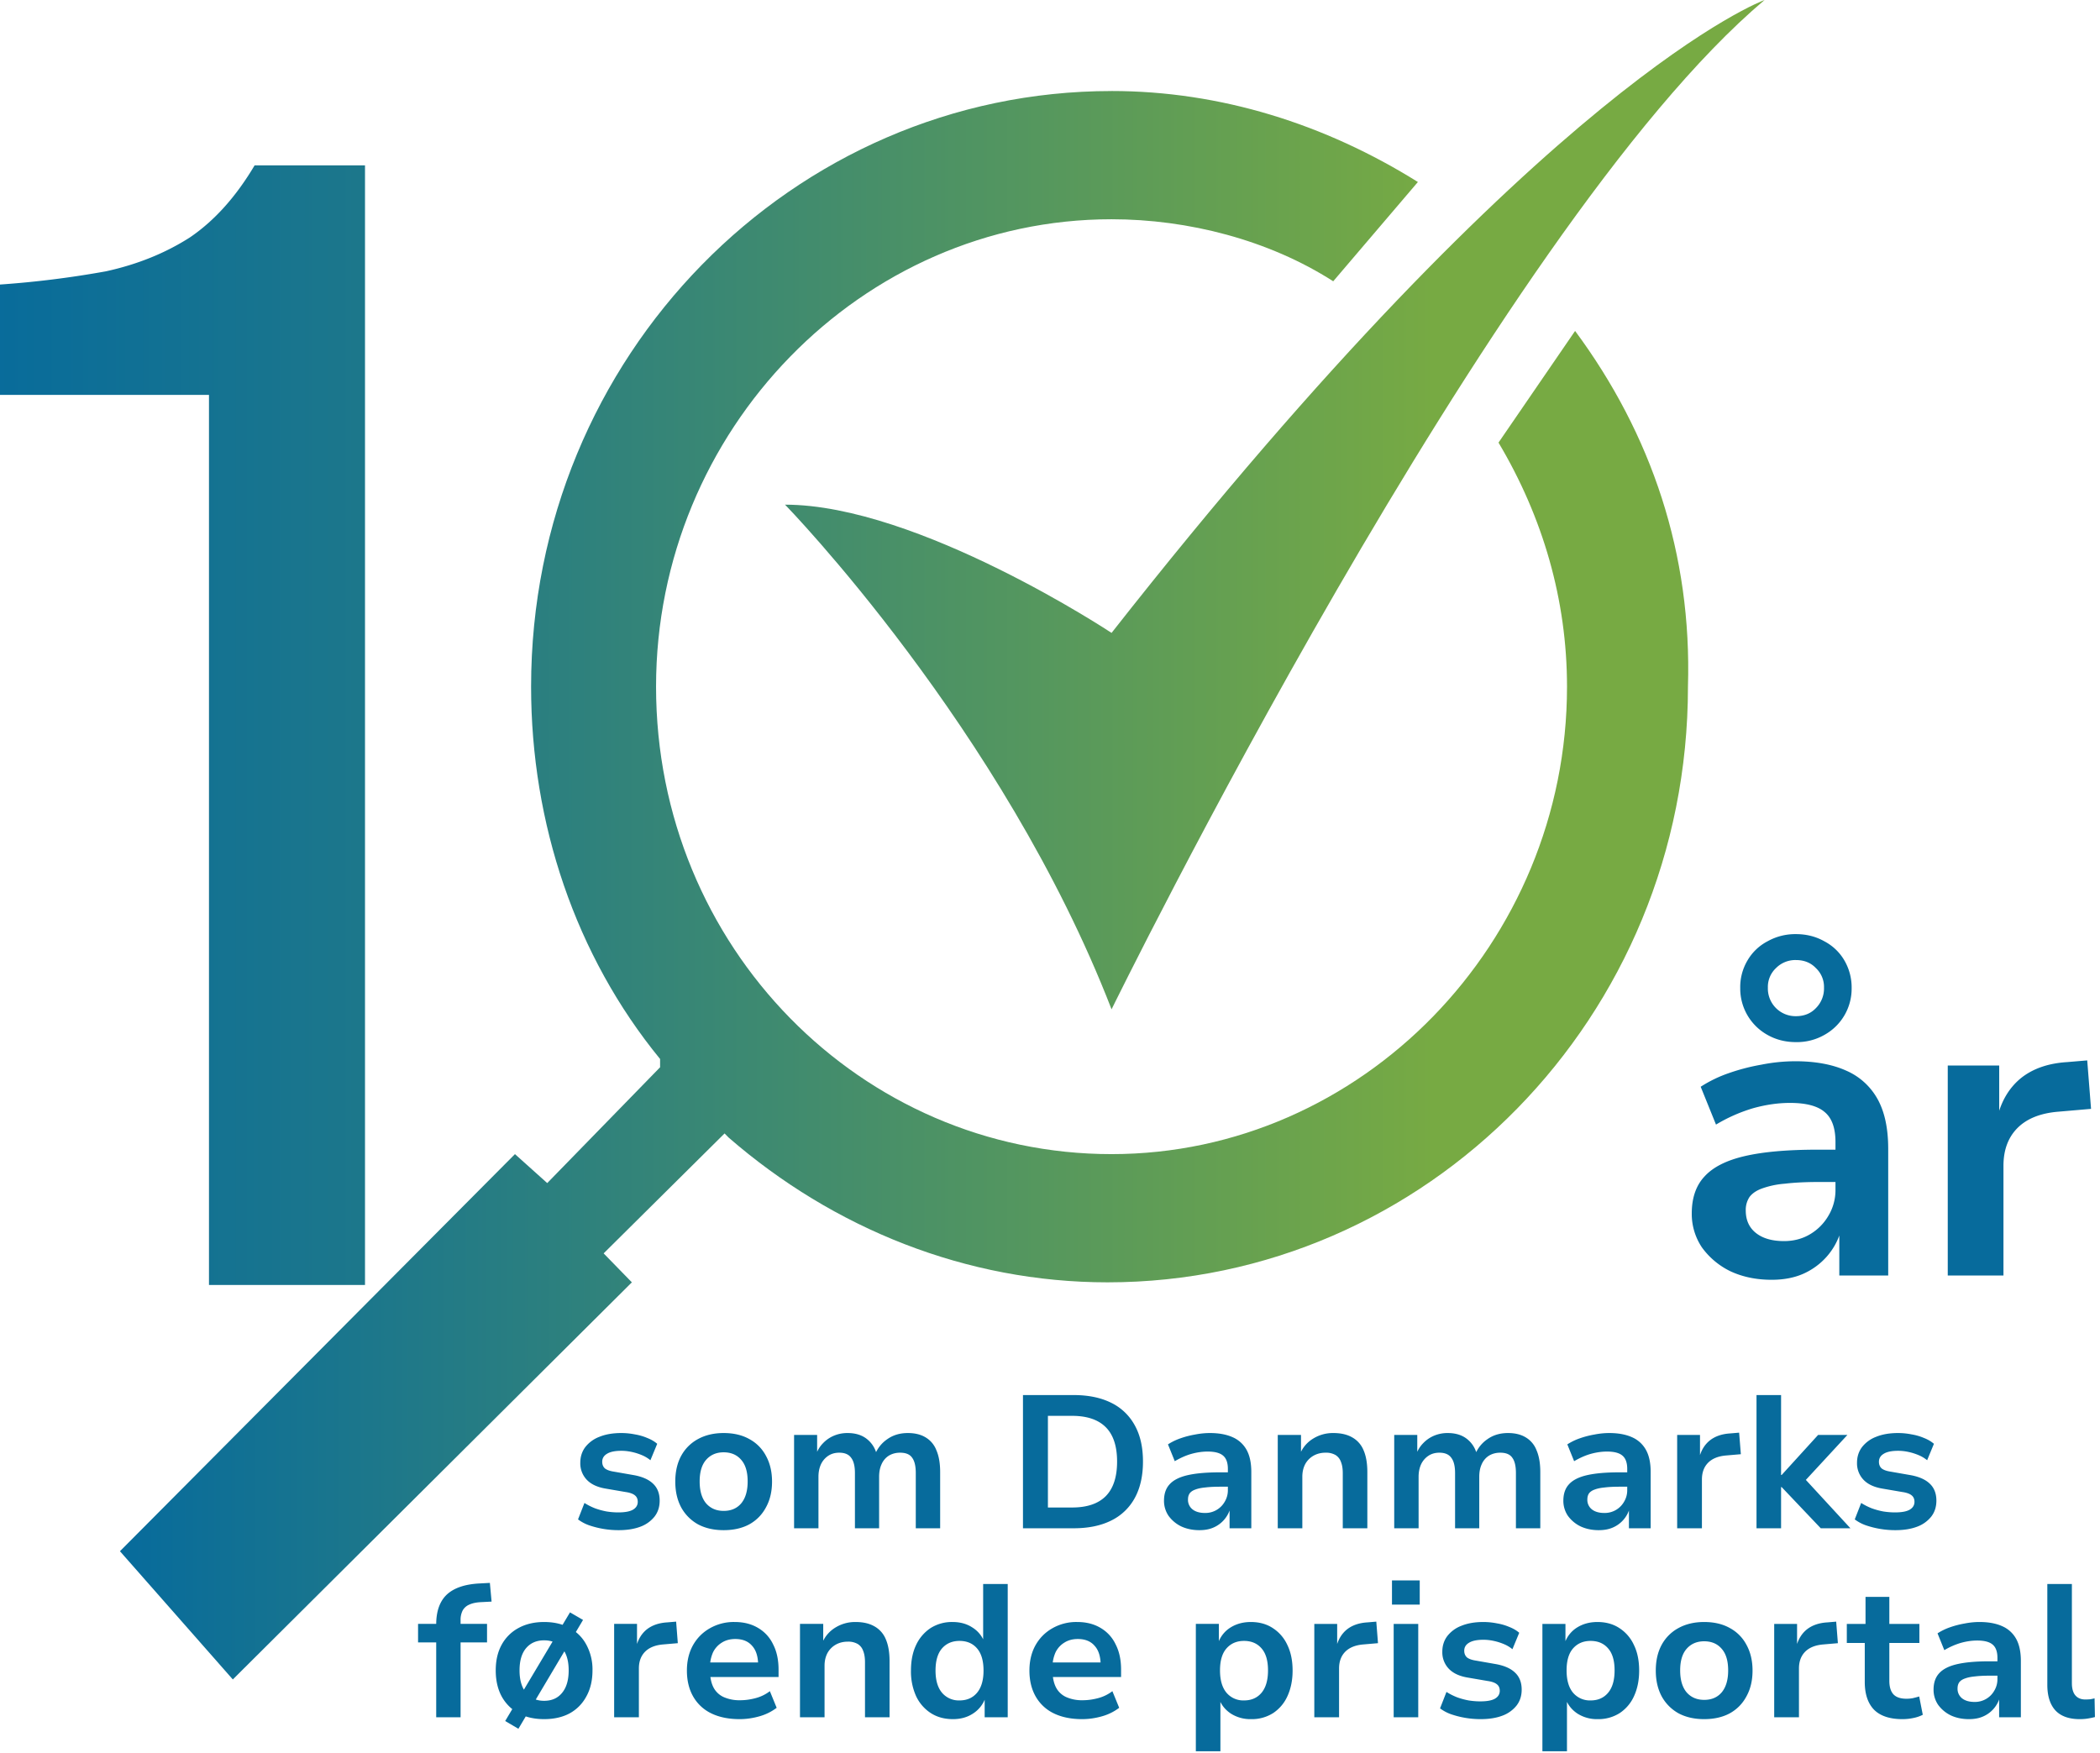
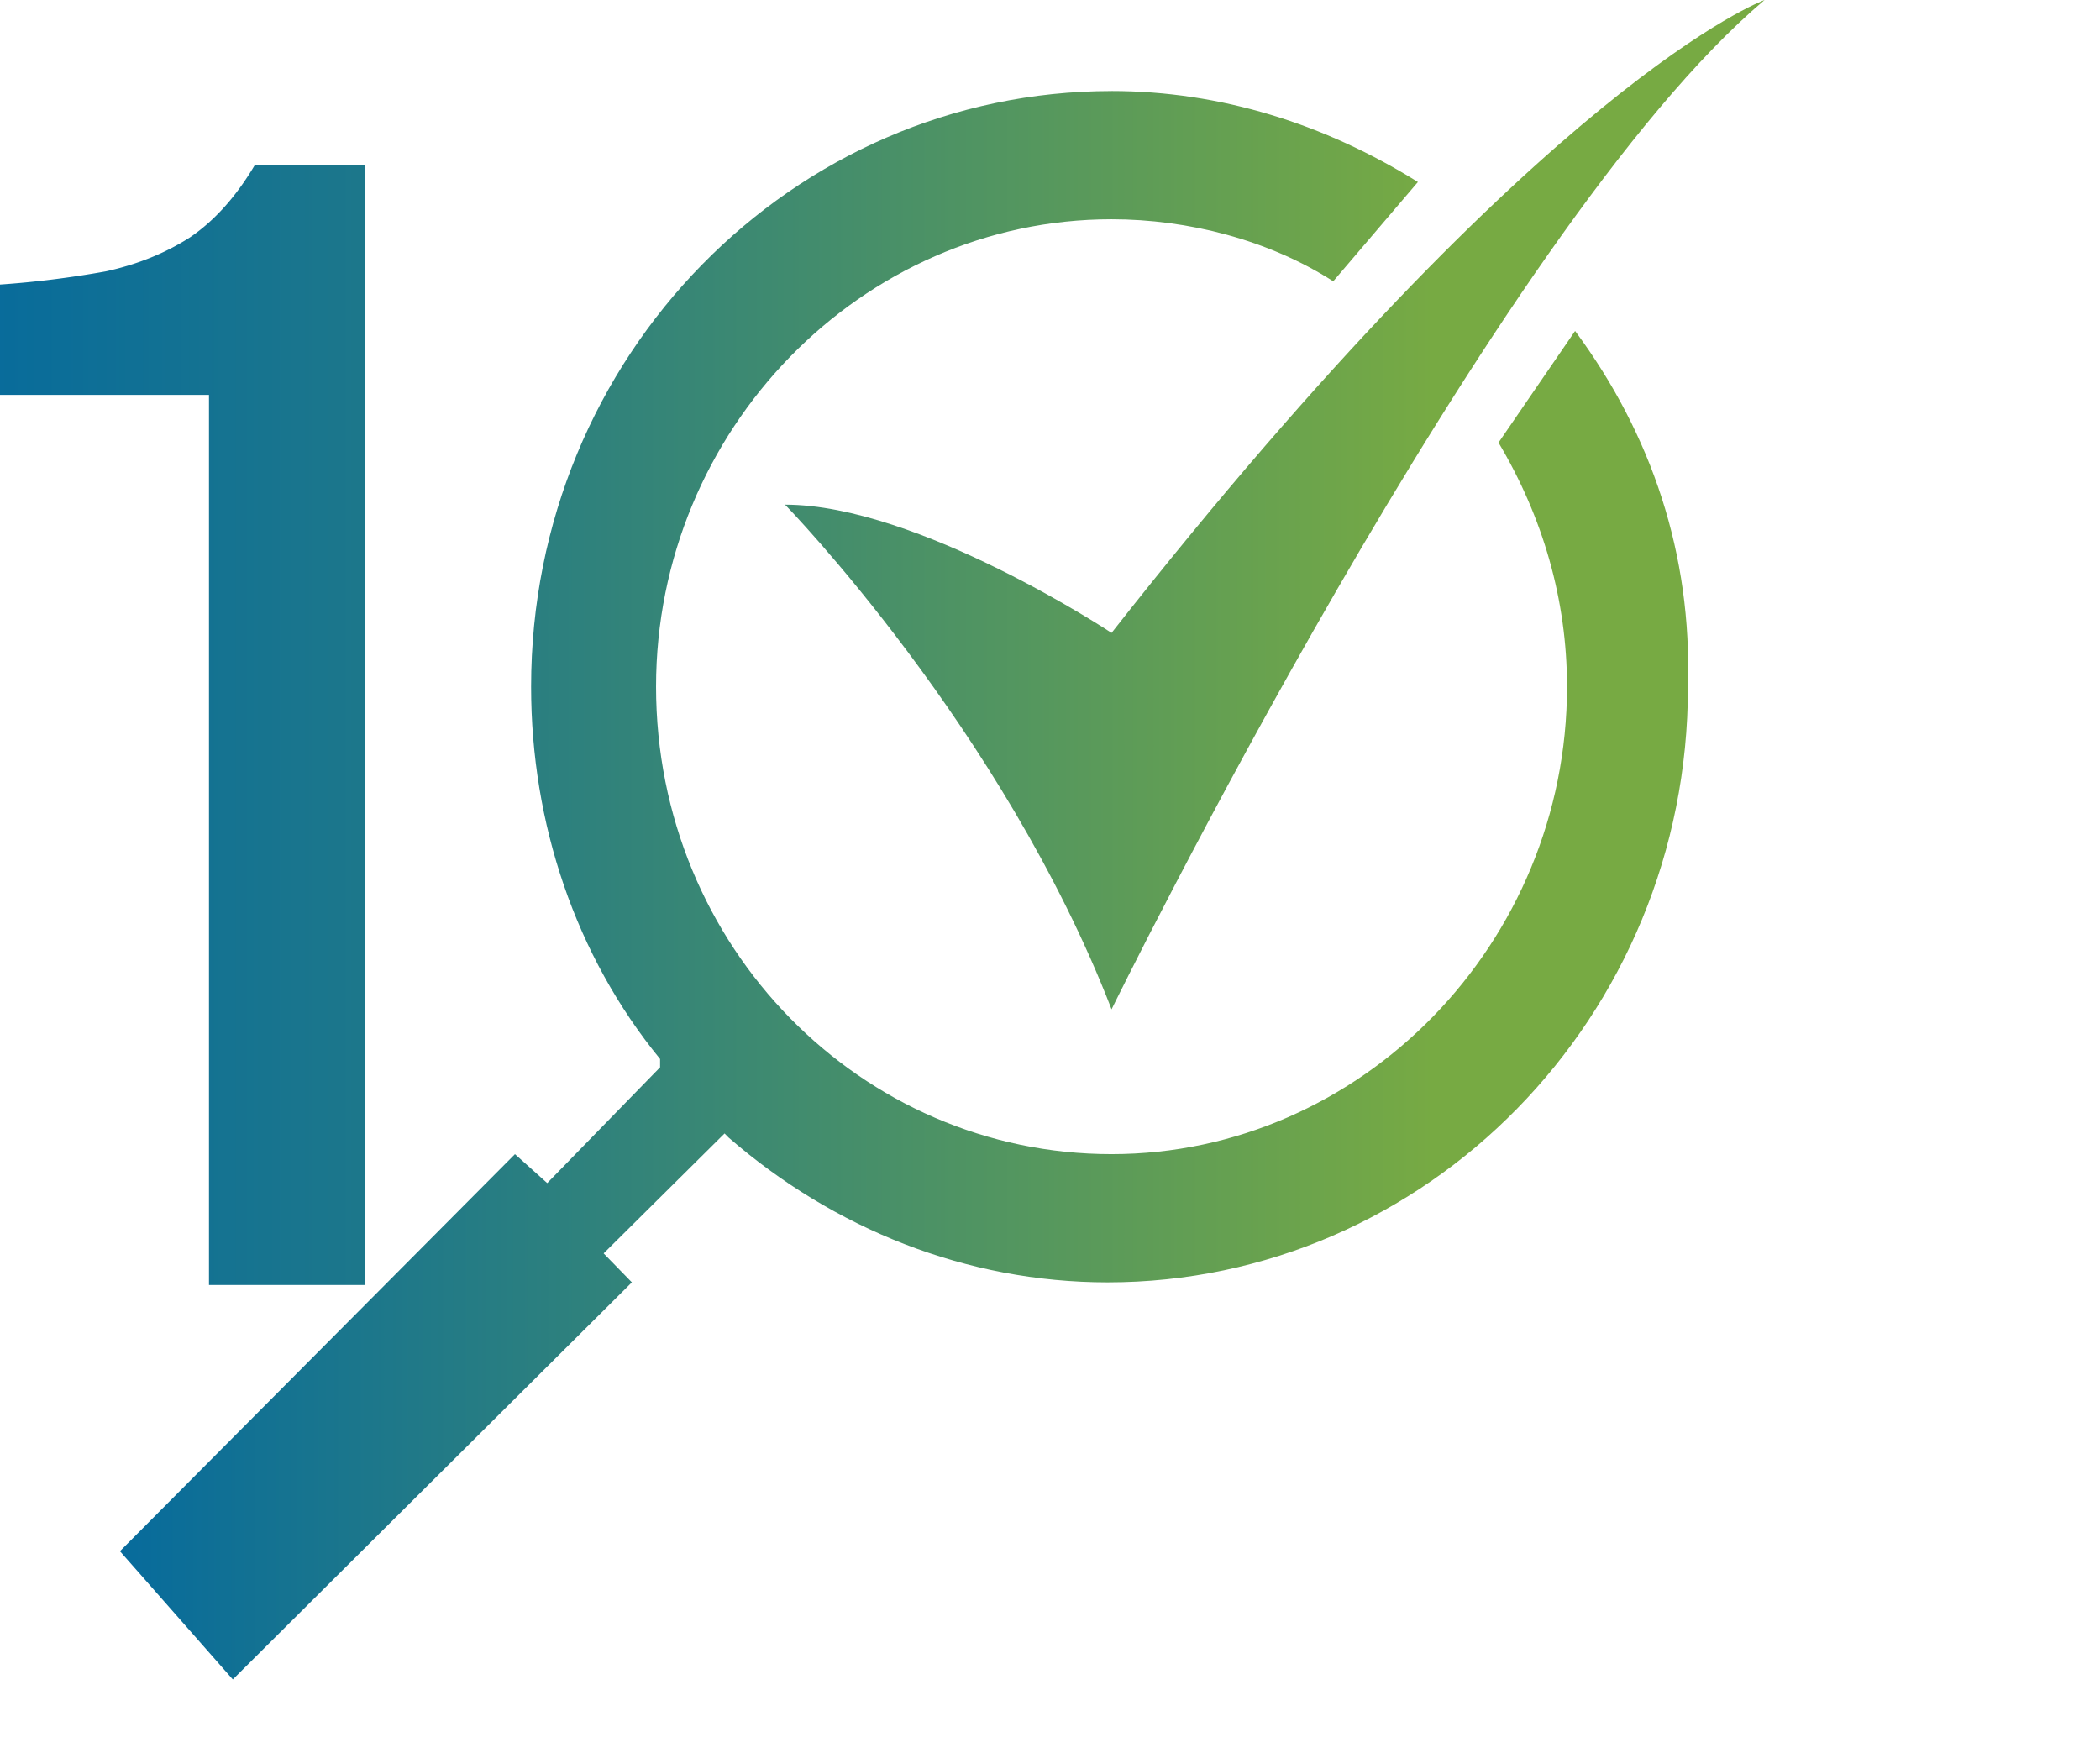
<svg xmlns="http://www.w3.org/2000/svg" width="889" height="742" fill="none">
  <path fill="url(#a)" d="M88.47 544V167.19H0v-46.73a412.4 412.4 0 0 0 44.86-5.6c13.29-2.91 25.12-7.69 35.5-14.33C90.77 93.47 99.9 83.29 107.79 70h46.73v474H88.47Z" />
  <path fill="url(#b)" d="M470.55 38.53c46.07 0 90.44 14 129.69 38.52l-35.84 42.03c-27.3-17.5-61.43-26.26-93.85-26.26-105.8 0-192.82 89.3-192.82 197.88 0 110.33 87.02 197.9 192.82 197.9s192.82-89.32 192.82-197.9c0-36.77-10.23-71.8-29-103.32l32.42-47.28c32.42 43.78 49.48 94.57 47.78 150.6 0 140.1-110.92 252.18-245.72 252.18-59.73 0-116.04-22.76-160.4-61.3l-1.71-1.74-51.2 50.78 11.95 12.26L98.56 711l-47.78-54.29L218 488.6l13.66 12.26 47.78-49.03v-3.5c-35.84-43.78-54.61-99.82-54.61-157.62 0-140.1 110.92-252.17 245.72-252.17ZM747 0C632.71 96.28 470.7 427.04 470.56 427.3c-46.04-118.99-138.07-213.5-138.22-213.65 56.3 0 138.22 54.29 138.22 54.29C654.64 33.54 746.79.07 746.99 0Z" />
-   <path fill="#076B9C" d="M261.9 647.8a38.49 38.49 0 0 1-12.56-2.08 17.49 17.49 0 0 1-4.64-2.48l2.72-6.96c1.33.85 2.8 1.6 4.4 2.24a30.9 30.9 0 0 0 4.96 1.36c1.7.27 3.36.4 4.96.4 2.77 0 4.83-.37 6.16-1.12 1.39-.8 2.08-1.92 2.08-3.36 0-1.23-.43-2.16-1.28-2.8-.8-.64-2.1-1.1-3.92-1.36l-8.4-1.44c-3.52-.59-6.19-1.84-8-3.76a10.07 10.07 0 0 1-2.72-7.2c0-2.5.7-4.7 2.08-6.56a13.68 13.68 0 0 1 6-4.4c2.61-1.07 5.7-1.6 9.28-1.6 1.92 0 3.81.19 5.68.56 1.92.32 3.68.83 5.28 1.52 1.65.64 3.07 1.47 4.24 2.48l-2.88 6.96a14.07 14.07 0 0 0-3.6-2.16 23.92 23.92 0 0 0-4.32-1.36c-1.5-.32-2.93-.48-4.32-.48-2.77 0-4.83.43-6.16 1.28-1.33.8-2 1.92-2 3.36 0 1.17.37 2.1 1.12 2.8.8.64 2.03 1.1 3.68 1.36l8.24 1.44c3.79.64 6.61 1.87 8.48 3.68 1.87 1.76 2.8 4.16 2.8 7.2 0 2.61-.72 4.85-2.16 6.72a13.71 13.71 0 0 1-6.08 4.32c-2.56.96-5.6 1.44-9.12 1.44Zm44.45 0c-4.16 0-7.79-.83-10.88-2.48a18.13 18.13 0 0 1-7.12-7.2c-1.65-3.1-2.48-6.72-2.48-10.88 0-4.21.83-7.84 2.48-10.88a17.6 17.6 0 0 1 7.12-7.12c3.1-1.7 6.72-2.56 10.88-2.56 4.21 0 7.84.85 10.88 2.56a17.1 17.1 0 0 1 7.04 7.12c1.7 3.1 2.56 6.72 2.56 10.88 0 4.16-.85 7.79-2.56 10.88-1.65 3.1-4 5.5-7.04 7.2-3.04 1.65-6.67 2.48-10.88 2.48Zm0-8.16c3.15 0 5.63-1.07 7.44-3.2 1.81-2.19 2.72-5.28 2.72-9.28 0-4-.9-7.04-2.72-9.12-1.81-2.13-4.3-3.2-7.44-3.2-3.1 0-5.57 1.07-7.44 3.2-1.81 2.08-2.72 5.12-2.72 9.12 0 4 .9 7.1 2.72 9.28 1.87 2.13 4.35 3.2 7.44 3.2Zm29.81 7.36v-39.52h9.76v8.08h-.4c.7-1.81 1.68-3.36 2.96-4.64a13.62 13.62 0 0 1 4.56-3.12 14.6 14.6 0 0 1 5.76-1.12c3.2 0 5.84.77 7.92 2.32a11.78 11.78 0 0 1 4.4 6.64h-.64a14.13 14.13 0 0 1 5.2-6.4c2.4-1.7 5.28-2.56 8.64-2.56 2.99 0 5.5.61 7.52 1.84a10.79 10.79 0 0 1 4.56 5.44c1.07 2.45 1.6 5.55 1.6 9.28V647h-10.32v-23.36c0-2.93-.5-5.1-1.52-6.48-.96-1.44-2.67-2.16-5.12-2.16-1.81 0-3.41.43-4.8 1.28a8.08 8.08 0 0 0-3.04 3.6c-.7 1.5-1.04 3.28-1.04 5.36V647h-10.24v-23.36c0-2.93-.53-5.1-1.6-6.48-1.01-1.44-2.7-2.16-5.04-2.16-1.81 0-3.39.45-4.72 1.36a8.8 8.8 0 0 0-3.04 3.6c-.7 1.55-1.04 3.3-1.04 5.28V647h-10.32Zm96.9 0v-56.4h21.44c6.24 0 11.54 1.1 15.92 3.28a22.62 22.62 0 0 1 10 9.6c2.3 4.16 3.44 9.25 3.44 15.28 0 6.03-1.15 11.15-3.44 15.36a22.62 22.62 0 0 1-10 9.6c-4.38 2.19-9.68 3.28-15.92 3.28h-21.44Zm10.56-8.8h10.24c6.3 0 11.04-1.6 14.24-4.8 3.2-3.25 4.8-8.13 4.8-14.64 0-6.5-1.6-11.36-4.8-14.56-3.2-3.2-7.95-4.8-14.24-4.8h-10.24v38.8Zm64.18 9.6c-2.88 0-5.47-.53-7.76-1.6a14.3 14.3 0 0 1-5.36-4.48 11.29 11.29 0 0 1-1.92-6.4c0-2.93.8-5.25 2.4-6.96 1.6-1.76 4.13-3.04 7.6-3.84 3.47-.8 8-1.2 13.6-1.2h4.72v6.08h-4.4c-2.5 0-4.64.1-6.4.32-1.7.16-3.12.45-4.24.88-1.07.37-1.87.9-2.4 1.6-.48.7-.72 1.55-.72 2.56a5.1 5.1 0 0 0 1.92 4.24c1.28 1.01 3.04 1.52 5.28 1.52a9.4 9.4 0 0 0 8.32-4.72 9.38 9.38 0 0 0 1.36-4.96v-8.96c0-2.67-.7-4.56-2.08-5.68-1.33-1.12-3.5-1.68-6.48-1.68-2.19 0-4.45.32-6.8.96-2.3.64-4.67 1.68-7.12 3.12l-2.88-7.12a24.25 24.25 0 0 1 5.28-2.56c1.97-.7 4.03-1.23 6.16-1.6 2.19-.43 4.3-.64 6.32-.64 3.79 0 6.99.59 9.6 1.76a12.35 12.35 0 0 1 5.92 5.36c1.33 2.4 2 5.52 2 9.36V647h-9.2v-8.24h.24a12.55 12.55 0 0 1-7.04 7.92c-1.7.75-3.68 1.12-5.92 1.12Zm33.12-.8v-39.52h9.84v8h-.4a13.63 13.63 0 0 1 5.6-6.48 15.82 15.82 0 0 1 8.48-2.32c3.2 0 5.87.61 8 1.84a10.95 10.95 0 0 1 4.8 5.44c1.07 2.45 1.6 5.55 1.6 9.28V647h-10.4v-23.28c0-1.97-.26-3.6-.8-4.88a5.47 5.47 0 0 0-2.32-2.88 8 8 0 0 0-4.16-.96c-1.92 0-3.62.43-5.12 1.28a9.15 9.15 0 0 0-3.52 3.6c-.8 1.55-1.2 3.3-1.2 5.28V647h-10.4Zm49.3 0v-39.52h9.76v8.08h-.4c.7-1.81 1.68-3.36 2.96-4.64a13.62 13.62 0 0 1 4.56-3.12 14.6 14.6 0 0 1 5.76-1.12c3.2 0 5.84.77 7.92 2.32a11.78 11.78 0 0 1 4.4 6.64h-.64a14.12 14.12 0 0 1 5.2-6.4c2.4-1.7 5.28-2.56 8.64-2.56 2.99 0 5.5.61 7.52 1.84a10.8 10.8 0 0 1 4.56 5.44c1.07 2.45 1.6 5.55 1.6 9.28V647h-10.32v-23.36c0-2.93-.5-5.1-1.52-6.48-.96-1.44-2.66-2.16-5.12-2.16-1.81 0-3.41.43-4.8 1.28a8.07 8.07 0 0 0-3.04 3.6c-.7 1.5-1.04 3.28-1.04 5.36V647h-10.24v-23.36c0-2.93-.53-5.1-1.6-6.48-1.01-1.44-2.7-2.16-5.04-2.16-1.81 0-3.38.45-4.72 1.36a8.8 8.8 0 0 0-3.04 3.6c-.7 1.55-1.04 3.3-1.04 5.28V647h-10.32Zm86.64.8c-2.88 0-5.46-.53-7.76-1.6a14.3 14.3 0 0 1-5.36-4.48 11.29 11.29 0 0 1-1.92-6.4c0-2.93.8-5.25 2.4-6.96 1.6-1.76 4.14-3.04 7.6-3.84 3.47-.8 8-1.2 13.6-1.2h4.72v6.08h-4.4c-2.5 0-4.64.1-6.4.32-1.7.16-3.12.45-4.24.88-1.06.37-1.86.9-2.4 1.6-.48.7-.72 1.55-.72 2.56a5.1 5.1 0 0 0 1.92 4.24c1.28 1.01 3.04 1.52 5.28 1.52a9.4 9.4 0 0 0 8.32-4.72 9.37 9.37 0 0 0 1.36-4.96v-8.96c0-2.67-.7-4.56-2.08-5.68-1.33-1.12-3.5-1.68-6.48-1.68-2.18 0-4.45.32-6.8.96-2.3.64-4.66 1.68-7.12 3.12l-2.88-7.12a24.29 24.29 0 0 1 5.28-2.56c1.98-.7 4.03-1.23 6.16-1.6 2.19-.43 4.3-.64 6.32-.64 3.79 0 6.99.59 9.6 1.76a12.35 12.35 0 0 1 5.92 5.36c1.34 2.4 2 5.52 2 9.36V647h-9.2v-8.24h.24a12.52 12.52 0 0 1-7.04 7.92c-1.7.75-3.68 1.12-5.92 1.12ZM710 647v-39.52h9.67v9.6h-.31c.8-3.1 2.29-5.52 4.48-7.28 2.24-1.76 5.12-2.75 8.63-2.96l3.76-.32.73 9.12-6.49.56c-3.25.32-5.73 1.36-7.44 3.12-1.7 1.76-2.55 4.1-2.55 7.04V647h-10.49Zm33.59 0v-56.4h10.4v33.84h.24l15.44-16.96h12.4l-19.44 21.04.08-3.92 20.64 22.4h-12.56l-16.56-17.44h-.24V647h-10.4Zm58.79.8a38.5 38.5 0 0 1-12.56-2.08 17.5 17.5 0 0 1-4.64-2.48l2.72-6.96c1.33.85 2.8 1.6 4.4 2.24 1.6.59 3.25 1.04 4.96 1.36 1.7.27 3.36.4 4.96.4 2.77 0 4.82-.37 6.16-1.12 1.38-.8 2.08-1.92 2.08-3.36 0-1.23-.43-2.16-1.28-2.8-.8-.64-2.1-1.1-3.92-1.36l-8.4-1.44c-3.52-.59-6.19-1.84-8-3.76a10.08 10.08 0 0 1-2.72-7.2c0-2.5.7-4.7 2.08-6.56a13.69 13.69 0 0 1 6-4.4c2.61-1.07 5.7-1.6 9.28-1.6 1.92 0 3.81.19 5.68.56 1.92.32 3.68.83 5.28 1.52 1.65.64 3.06 1.47 4.24 2.48l-2.88 6.96a14.04 14.04 0 0 0-3.6-2.16 23.87 23.87 0 0 0-4.32-1.36 20.6 20.6 0 0 0-4.32-.48c-2.78 0-4.83.43-6.16 1.28-1.33.8-2 1.92-2 3.36 0 1.17.37 2.1 1.12 2.8.8.64 2.02 1.1 3.68 1.36l8.24 1.44c3.78.64 6.61 1.87 8.48 3.68 1.87 1.76 2.8 4.16 2.8 7.2 0 2.61-.72 4.85-2.16 6.72a13.7 13.7 0 0 1-6.08 4.32c-2.56.96-5.6 1.44-9.12 1.44ZM184.66 727v-31.68h-7.68v-7.84h10.56l-2.88 2.8v-2.56c0-5.6 1.5-9.81 4.48-12.64 3.04-2.83 7.65-4.4 13.84-4.72l4.4-.24.72 7.92-4.64.24c-1.92.1-3.52.45-4.8 1.04a5.78 5.78 0 0 0-2.8 2.48 8.79 8.79 0 0 0-.88 4.24v2.48l-1.36-1.04h12.56v7.84h-11.2V727h-10.32Zm45.68.8c-4.16 0-7.8-.83-10.88-2.48a18.14 18.14 0 0 1-7.12-7.2c-1.66-3.1-2.48-6.75-2.48-10.96 0-4.16.82-7.76 2.48-10.8a17.6 17.6 0 0 1 7.12-7.12c3.09-1.7 6.72-2.56 10.88-2.56 4.2 0 7.84.85 10.88 2.56a17.1 17.1 0 0 1 7.04 7.12 22 22 0 0 1 2.56 10.8c0 4.21-.86 7.87-2.56 10.96-1.66 3.1-4 5.5-7.04 7.2-3.04 1.65-6.67 2.48-10.88 2.48Zm0-7.76c3.25 0 5.78-1.12 7.6-3.36 1.86-2.24 2.8-5.41 2.8-9.52 0-4.1-.94-7.25-2.8-9.44-1.82-2.19-4.35-3.28-7.6-3.28-3.2 0-5.74 1.1-7.6 3.28-1.87 2.19-2.8 5.33-2.8 9.44 0 4.1.93 7.28 2.8 9.52 1.86 2.24 4.4 3.36 7.6 3.36Zm-10.88 11.84-5.6-3.28 27.44-46 5.52 3.2-27.36 46.08Zm40.53-4.88v-39.52h9.68v9.6h-.32c.8-3.1 2.29-5.52 4.47-7.28 2.25-1.76 5.13-2.75 8.64-2.96l3.77-.32.71 9.12-6.48.56c-3.25.32-5.73 1.36-7.44 3.12-1.7 1.76-2.56 4.1-2.56 7.04V727H260Zm53.12.8c-4.69 0-8.72-.83-12.08-2.48a17.54 17.54 0 0 1-7.6-7.12c-1.76-3.1-2.64-6.75-2.64-10.96 0-4 .83-7.52 2.48-10.56 1.71-3.1 4.08-5.52 7.12-7.28a20.38 20.38 0 0 1 10.64-2.72c3.79 0 7.07.83 9.84 2.48a15.9 15.9 0 0 1 6.4 6.96c1.55 2.99 2.32 6.56 2.32 10.72v3.12h-30.48v-6.16h23.12l-1.28 1.28c0-3.68-.85-6.45-2.56-8.32-1.65-1.92-4.02-2.88-7.12-2.88-2.18 0-4.08.5-5.68 1.52a9.85 9.85 0 0 0-3.76 4.16 15.53 15.53 0 0 0-1.28 6.64v.8c0 2.93.48 5.36 1.44 7.28a9.09 9.09 0 0 0 4.32 4.16 16.4 16.4 0 0 0 7.04 1.36c2.14 0 4.3-.3 6.48-.88a16.99 16.99 0 0 0 6.08-2.96l2.88 7.04a21.61 21.61 0 0 1-7.28 3.6c-2.82.8-5.62 1.2-8.4 1.2Zm25.55-.8v-39.52h9.84v8h-.4a13.62 13.62 0 0 1 5.6-6.48 15.82 15.82 0 0 1 8.48-2.32c3.2 0 5.86.61 8 1.84a10.96 10.96 0 0 1 4.8 5.44c1.06 2.45 1.6 5.55 1.6 9.28V727h-10.4v-23.28c0-1.97-.27-3.6-.8-4.88a5.47 5.47 0 0 0-2.32-2.88 8 8 0 0 0-4.16-.96c-1.92 0-3.63.43-5.12 1.28a9.13 9.13 0 0 0-3.52 3.6c-.8 1.55-1.2 3.3-1.2 5.28V727h-10.4Zm64.74.8c-3.58 0-6.7-.85-9.36-2.56a17.2 17.2 0 0 1-6.24-7.2 25.35 25.35 0 0 1-2.16-10.8c0-4.16.72-7.76 2.16-10.8a17.4 17.4 0 0 1 6.16-7.2 16.84 16.84 0 0 1 9.28-2.56c3.25 0 6.05.77 8.4 2.32a12.4 12.4 0 0 1 5.04 6.08h-.48V670.6h10.4V727h-9.76v-8.24h.32a12.9 12.9 0 0 1-5.2 6.64c-2.4 1.6-5.26 2.4-8.56 2.4Zm2.8-7.92c3.14 0 5.62-1.1 7.44-3.28 1.81-2.19 2.72-5.3 2.72-9.36 0-4.1-.9-7.23-2.72-9.36-1.82-2.13-4.3-3.2-7.44-3.2-3.1 0-5.58 1.07-7.44 3.2-1.82 2.13-2.72 5.25-2.72 9.36 0 4.05.9 7.17 2.72 9.36a9.3 9.3 0 0 0 7.44 3.28Zm51.91 7.92c-4.69 0-8.72-.83-12.08-2.48a17.54 17.54 0 0 1-7.6-7.12c-1.76-3.1-2.64-6.75-2.64-10.96 0-4 .83-7.52 2.48-10.56 1.71-3.1 4.08-5.52 7.12-7.28a20.38 20.38 0 0 1 10.64-2.72c3.79 0 7.07.83 9.84 2.48a15.9 15.9 0 0 1 6.4 6.96c1.55 2.99 2.32 6.56 2.32 10.72v3.12h-30.48v-6.16h23.12l-1.28 1.28c0-3.68-.85-6.45-2.56-8.32-1.65-1.92-4.02-2.88-7.12-2.88-2.18 0-4.08.5-5.68 1.52a9.85 9.85 0 0 0-3.76 4.16 15.53 15.53 0 0 0-1.28 6.64v.8c0 2.93.48 5.36 1.44 7.28a9.09 9.09 0 0 0 4.32 4.16 16.4 16.4 0 0 0 7.04 1.36c2.14 0 4.3-.3 6.48-.88a16.99 16.99 0 0 0 6.08-2.96l2.88 7.04a21.61 21.61 0 0 1-7.28 3.6c-2.82.8-5.62 1.2-8.4 1.2Zm48.13 13.6v-53.92h9.75v8.16h-.32a12.5 12.5 0 0 1 5.13-6.56c2.5-1.6 5.4-2.4 8.72-2.4 3.57 0 6.66.85 9.27 2.56a16.75 16.75 0 0 1 6.17 7.12c1.49 3.04 2.24 6.67 2.24 10.88 0 4.05-.73 7.65-2.17 10.8a16.86 16.86 0 0 1-6.07 7.2 16.74 16.74 0 0 1-9.37 2.56 15.3 15.3 0 0 1-8.48-2.32c-2.34-1.55-4-3.57-4.96-6.08h.49v22h-10.4Zm20.4-21.52c3.14 0 5.62-1.1 7.44-3.28 1.8-2.19 2.71-5.33 2.71-9.44 0-4.1-.9-7.2-2.71-9.28-1.82-2.13-4.3-3.2-7.45-3.2-3.09 0-5.57 1.07-7.43 3.2-1.82 2.08-2.73 5.17-2.73 9.28 0 4.1.91 7.25 2.73 9.44a9.3 9.3 0 0 0 7.43 3.28Zm29.75 7.12v-39.52h9.68v9.6h-.32c.8-3.1 2.3-5.52 4.48-7.28 2.24-1.76 5.12-2.75 8.64-2.96l3.76-.32.72 9.12-6.48.56c-3.25.32-5.73 1.36-7.44 3.12-1.7 1.76-2.56 4.1-2.56 7.04V727H556.4Zm32.88-47.68v-10.24h11.75v10.24h-11.75Zm.72 47.68v-39.52h10.4V727h-10.4Zm36.83.8a38.49 38.49 0 0 1-12.56-2.08 17.49 17.49 0 0 1-4.64-2.48l2.72-6.96c1.33.85 2.8 1.6 4.4 2.24a30.9 30.9 0 0 0 4.96 1.36c1.7.27 3.36.4 4.96.4 2.77 0 4.83-.37 6.16-1.12 1.39-.8 2.08-1.92 2.08-3.36 0-1.23-.42-2.16-1.28-2.8-.8-.64-2.1-1.1-3.92-1.36l-8.4-1.44c-3.52-.59-6.18-1.84-8-3.76a10.07 10.07 0 0 1-2.72-7.2c0-2.5.7-4.7 2.08-6.56a13.68 13.68 0 0 1 6-4.4c2.62-1.07 5.7-1.6 9.28-1.6 1.92 0 3.81.19 5.68.56 1.92.32 3.68.83 5.28 1.52 1.65.64 3.07 1.47 4.24 2.48l-2.88 6.96a14.07 14.07 0 0 0-3.6-2.16 23.92 23.92 0 0 0-4.32-1.36c-1.5-.32-2.93-.48-4.32-.48-2.77 0-4.82.43-6.16 1.28-1.33.8-2 1.92-2 3.36 0 1.17.38 2.1 1.12 2.8.8.64 2.03 1.1 3.68 1.36l8.24 1.44c3.79.64 6.62 1.87 8.48 3.68 1.87 1.76 2.8 4.16 2.8 7.2 0 2.61-.72 4.85-2.16 6.72a13.71 13.71 0 0 1-6.08 4.32c-2.56.96-5.6 1.44-9.12 1.44Zm26.13 13.6v-53.92h9.76v8.16h-.32a12.51 12.51 0 0 1 5.12-6.56c2.51-1.6 5.42-2.4 8.72-2.4 3.58 0 6.67.85 9.28 2.56a16.75 16.75 0 0 1 6.16 7.12c1.5 3.04 2.24 6.67 2.24 10.88 0 4.05-.72 7.65-2.16 10.8a16.85 16.85 0 0 1-6.08 7.2 16.73 16.73 0 0 1-9.36 2.56 15.3 15.3 0 0 1-8.48-2.32c-2.34-1.55-4-3.57-4.96-6.08h.48v22h-10.4Zm20.4-21.52c3.15 0 5.63-1.1 7.44-3.28 1.82-2.19 2.72-5.33 2.72-9.44 0-4.1-.9-7.2-2.72-9.28-1.81-2.13-4.29-3.2-7.44-3.2-3.09 0-5.57 1.07-7.44 3.2-1.81 2.08-2.72 5.17-2.72 9.28 0 4.1.91 7.25 2.72 9.44a9.3 9.3 0 0 0 7.44 3.28Zm48.08 7.92c-4.16 0-7.79-.83-10.88-2.48a18.13 18.13 0 0 1-7.12-7.2c-1.65-3.1-2.48-6.72-2.48-10.88 0-4.21.83-7.84 2.48-10.88a17.6 17.6 0 0 1 7.12-7.12c3.1-1.7 6.72-2.56 10.88-2.56 4.21 0 7.84.85 10.88 2.56a17.1 17.1 0 0 1 7.04 7.12c1.7 3.1 2.56 6.72 2.56 10.88 0 4.16-.85 7.79-2.56 10.88-1.65 3.1-4 5.5-7.04 7.2-3.04 1.65-6.67 2.48-10.88 2.48Zm0-8.16c3.15 0 5.63-1.07 7.44-3.2 1.81-2.19 2.72-5.28 2.72-9.28 0-4-.9-7.04-2.72-9.12-1.81-2.13-4.3-3.2-7.44-3.2-3.1 0-5.57 1.07-7.44 3.2-1.81 2.08-2.72 5.12-2.72 9.12 0 4 .9 7.1 2.72 9.28 1.87 2.13 4.35 3.2 7.44 3.2Zm29.65 7.36v-39.52h9.68v9.6h-.32c.8-3.1 2.3-5.52 4.48-7.28 2.24-1.76 5.12-2.75 8.64-2.96l3.76-.32.72 9.12-6.48.56c-3.25.32-5.73 1.36-7.44 3.12-1.7 1.76-2.56 4.1-2.56 7.04V727h-10.48Zm54.34.8c-5.39 0-9.42-1.33-12.08-4-2.62-2.72-3.92-6.64-3.92-11.76v-16.48h-7.6v-8.08h7.92v-11.44h10.08v11.44h12.72v8.08h-12.72v16c0 2.56.58 4.48 1.76 5.76 1.17 1.23 3.01 1.84 5.52 1.84.9 0 1.78-.08 2.64-.24.9-.21 1.81-.45 2.72-.72l1.52 7.76a15.28 15.28 0 0 1-4 1.36c-1.5.32-3.02.48-4.56.48Zm28.16 0c-2.88 0-5.47-.53-7.76-1.6a14.3 14.3 0 0 1-5.36-4.48 11.29 11.29 0 0 1-1.92-6.4c0-2.93.8-5.25 2.4-6.96 1.6-1.76 4.13-3.04 7.6-3.84 3.47-.8 8-1.2 13.6-1.2h4.72v6.08h-4.4c-2.5 0-4.64.1-6.4.32-1.7.16-3.12.45-4.24.88-1.07.37-1.87.9-2.4 1.6-.48.7-.72 1.55-.72 2.56a5.1 5.1 0 0 0 1.92 4.24c1.28 1.01 3.04 1.52 5.28 1.52a9.4 9.4 0 0 0 8.32-4.72 9.37 9.37 0 0 0 1.36-4.96v-8.96c0-2.67-.7-4.56-2.08-5.68-1.33-1.12-3.5-1.68-6.48-1.68-2.19 0-4.45.32-6.8.96a30.2 30.2 0 0 0-7.12 3.12l-2.88-7.12a24.29 24.29 0 0 1 5.28-2.56c1.97-.7 4.03-1.23 6.16-1.6 2.19-.43 4.3-.64 6.32-.64 3.79 0 6.99.59 9.6 1.76a12.35 12.35 0 0 1 5.92 5.36c1.33 2.4 2 5.52 2 9.36V727h-9.2v-8.24h.24a12.52 12.52 0 0 1-7.04 7.92c-1.7.75-3.68 1.12-5.92 1.12Zm46.88 0c-4.58 0-8.02-1.23-10.32-3.68-2.29-2.5-3.44-6.13-3.44-10.88V670.6h10.4v42c0 1.5.22 2.75.64 3.76a4.88 4.88 0 0 0 1.92 2.32c.86.53 1.9.8 3.12.8.7 0 1.36-.03 2-.08.64-.1 1.28-.24 1.92-.4l.16 7.92c-1.06.27-2.1.48-3.12.64-1.01.16-2.1.24-3.28.24ZM750.02 541.8c-6.48 0-12.3-1.2-17.46-3.6a32.18 32.18 0 0 1-12.06-10.08 25.4 25.4 0 0 1-4.32-14.4c0-6.6 1.8-11.82 5.4-15.66 3.6-3.96 9.3-6.84 17.1-8.64 7.8-1.8 18-2.7 30.6-2.7h10.62v13.68H770c-5.64 0-10.44.24-14.4.72a36.84 36.84 0 0 0-9.54 1.98c-2.4.84-4.2 2.04-5.4 3.6a9.87 9.87 0 0 0-1.62 5.76c0 4.08 1.44 7.26 4.32 9.54 2.88 2.28 6.84 3.42 11.88 3.42 4.08 0 7.74-.96 10.98-2.88a21.74 21.74 0 0 0 7.74-7.74 21.09 21.09 0 0 0 3.06-11.16v-20.16c0-6-1.56-10.26-4.68-12.78-3-2.52-7.86-3.78-14.58-3.78-4.92 0-10.02.72-15.3 2.16a67.94 67.94 0 0 0-16.02 7.02l-6.48-16.02a54.62 54.62 0 0 1 11.88-5.76 86.95 86.95 0 0 1 13.86-3.6 74.24 74.24 0 0 1 14.22-1.44c8.52 0 15.72 1.32 21.6 3.96a27.79 27.79 0 0 1 13.32 12.06c3 5.4 4.5 12.42 4.5 21.06V540h-20.7v-18.54h.54a28.2 28.2 0 0 1-5.94 10.62 28.9 28.9 0 0 1-9.9 7.2c-3.84 1.68-8.28 2.52-13.32 2.52Zm10.26-100.62c-4.44 0-8.46-1.02-12.06-3.06a22.43 22.43 0 0 1-11.52-19.8 22.1 22.1 0 0 1 3.06-11.7 21.15 21.15 0 0 1 8.46-8.1 24.03 24.03 0 0 1 12.06-3.06c4.44 0 8.46 1.02 12.06 3.06a21.15 21.15 0 0 1 8.46 8.1 22.7 22.7 0 0 1 3.06 11.7 22.36 22.36 0 0 1-11.52 19.8 23.4 23.4 0 0 1-12.06 3.06Zm0-10.98c3.48 0 6.3-1.14 8.46-3.42a11.71 11.71 0 0 0 3.42-8.64 10.9 10.9 0 0 0-3.42-8.28c-2.16-2.28-4.98-3.42-8.46-3.42a11.5 11.5 0 0 0-8.46 3.42 10.9 10.9 0 0 0-3.42 8.28 11.71 11.71 0 0 0 11.88 12.06ZM824.55 540v-88.92h21.78v21.6h-.72c1.8-6.96 5.16-12.42 10.08-16.38 5.04-3.96 11.52-6.18 19.44-6.66l8.46-.72 1.62 20.52-14.58 1.26c-7.32.72-12.9 3.06-16.74 7.02-3.84 3.96-5.76 9.24-5.76 15.84V540h-23.58Z" />
  <defs>
    <linearGradient id="a" x1="-13.08" x2="858.35" y1="247.25" y2="247.25" gradientUnits="userSpaceOnUse">
      <stop stop-color="#076B9C" />
      <stop offset="1" stop-color="#77AA43" />
    </linearGradient>
    <linearGradient id="b" x1="50.78" x2="746.99" y1="355.5" y2="355.5" gradientUnits="userSpaceOnUse">
      <stop stop-color="#076B9C" />
      <stop offset=".8" stop-color="#77AA43" />
    </linearGradient>
  </defs>
</svg>